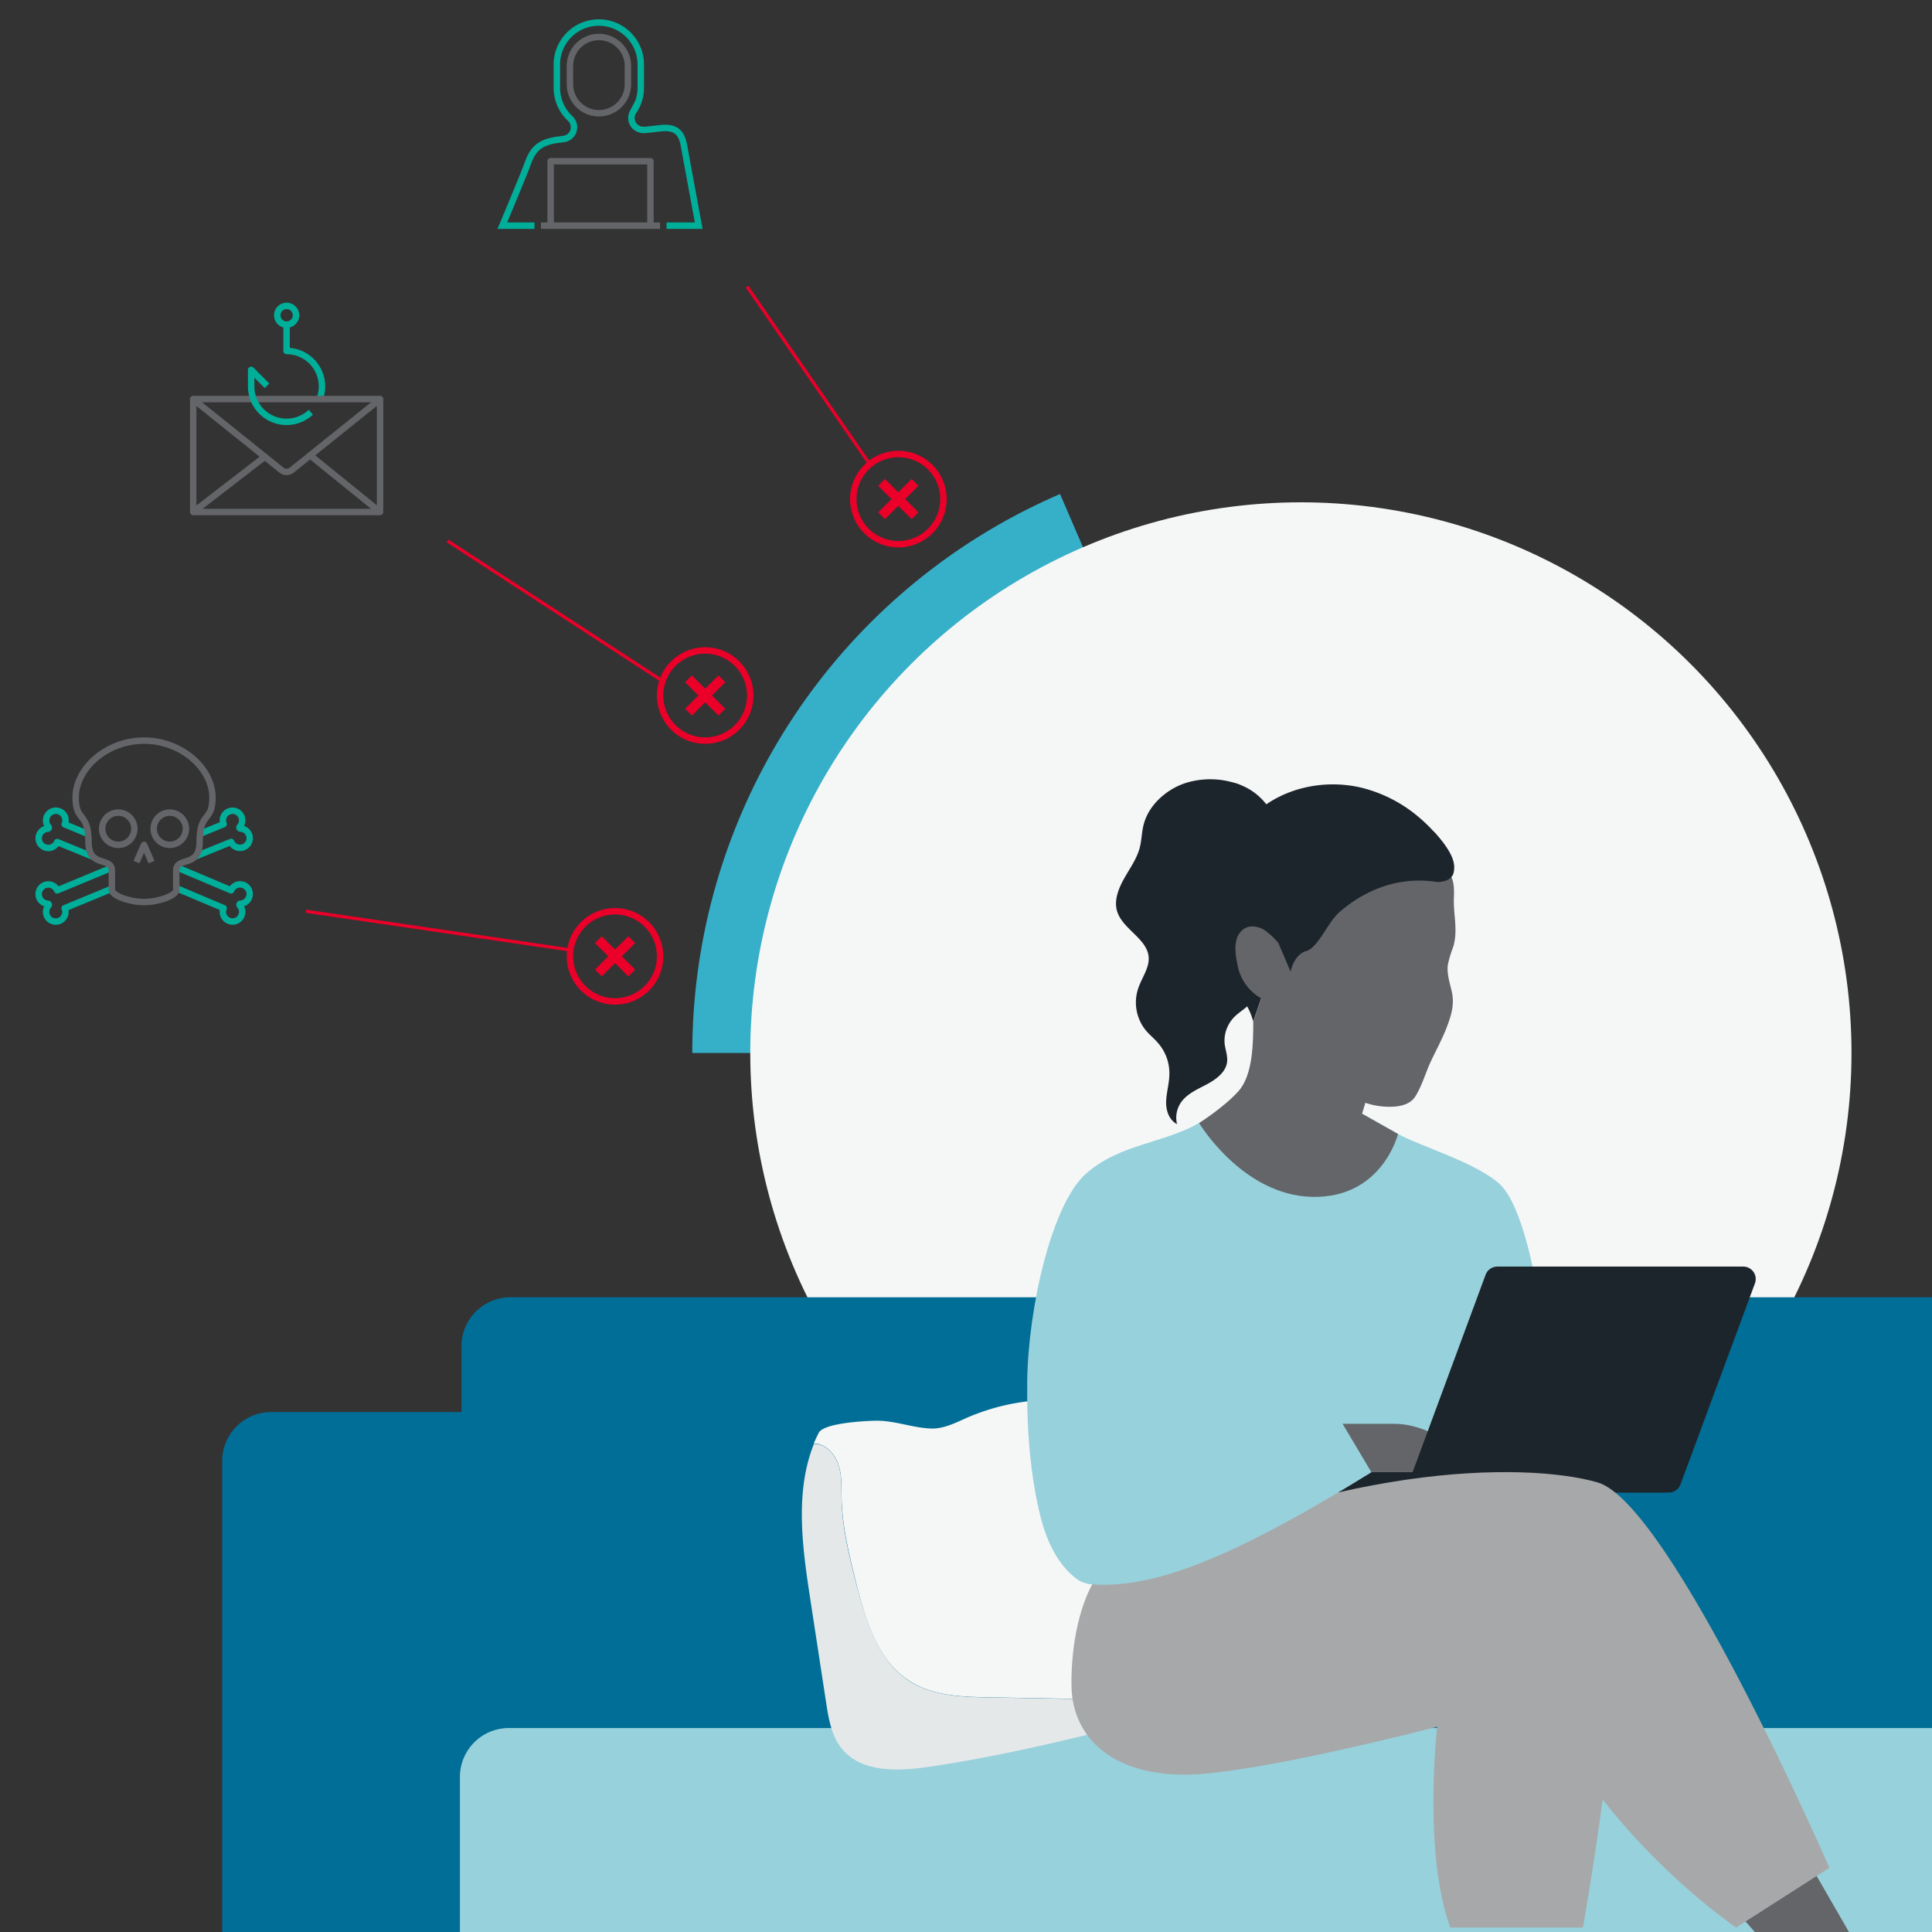
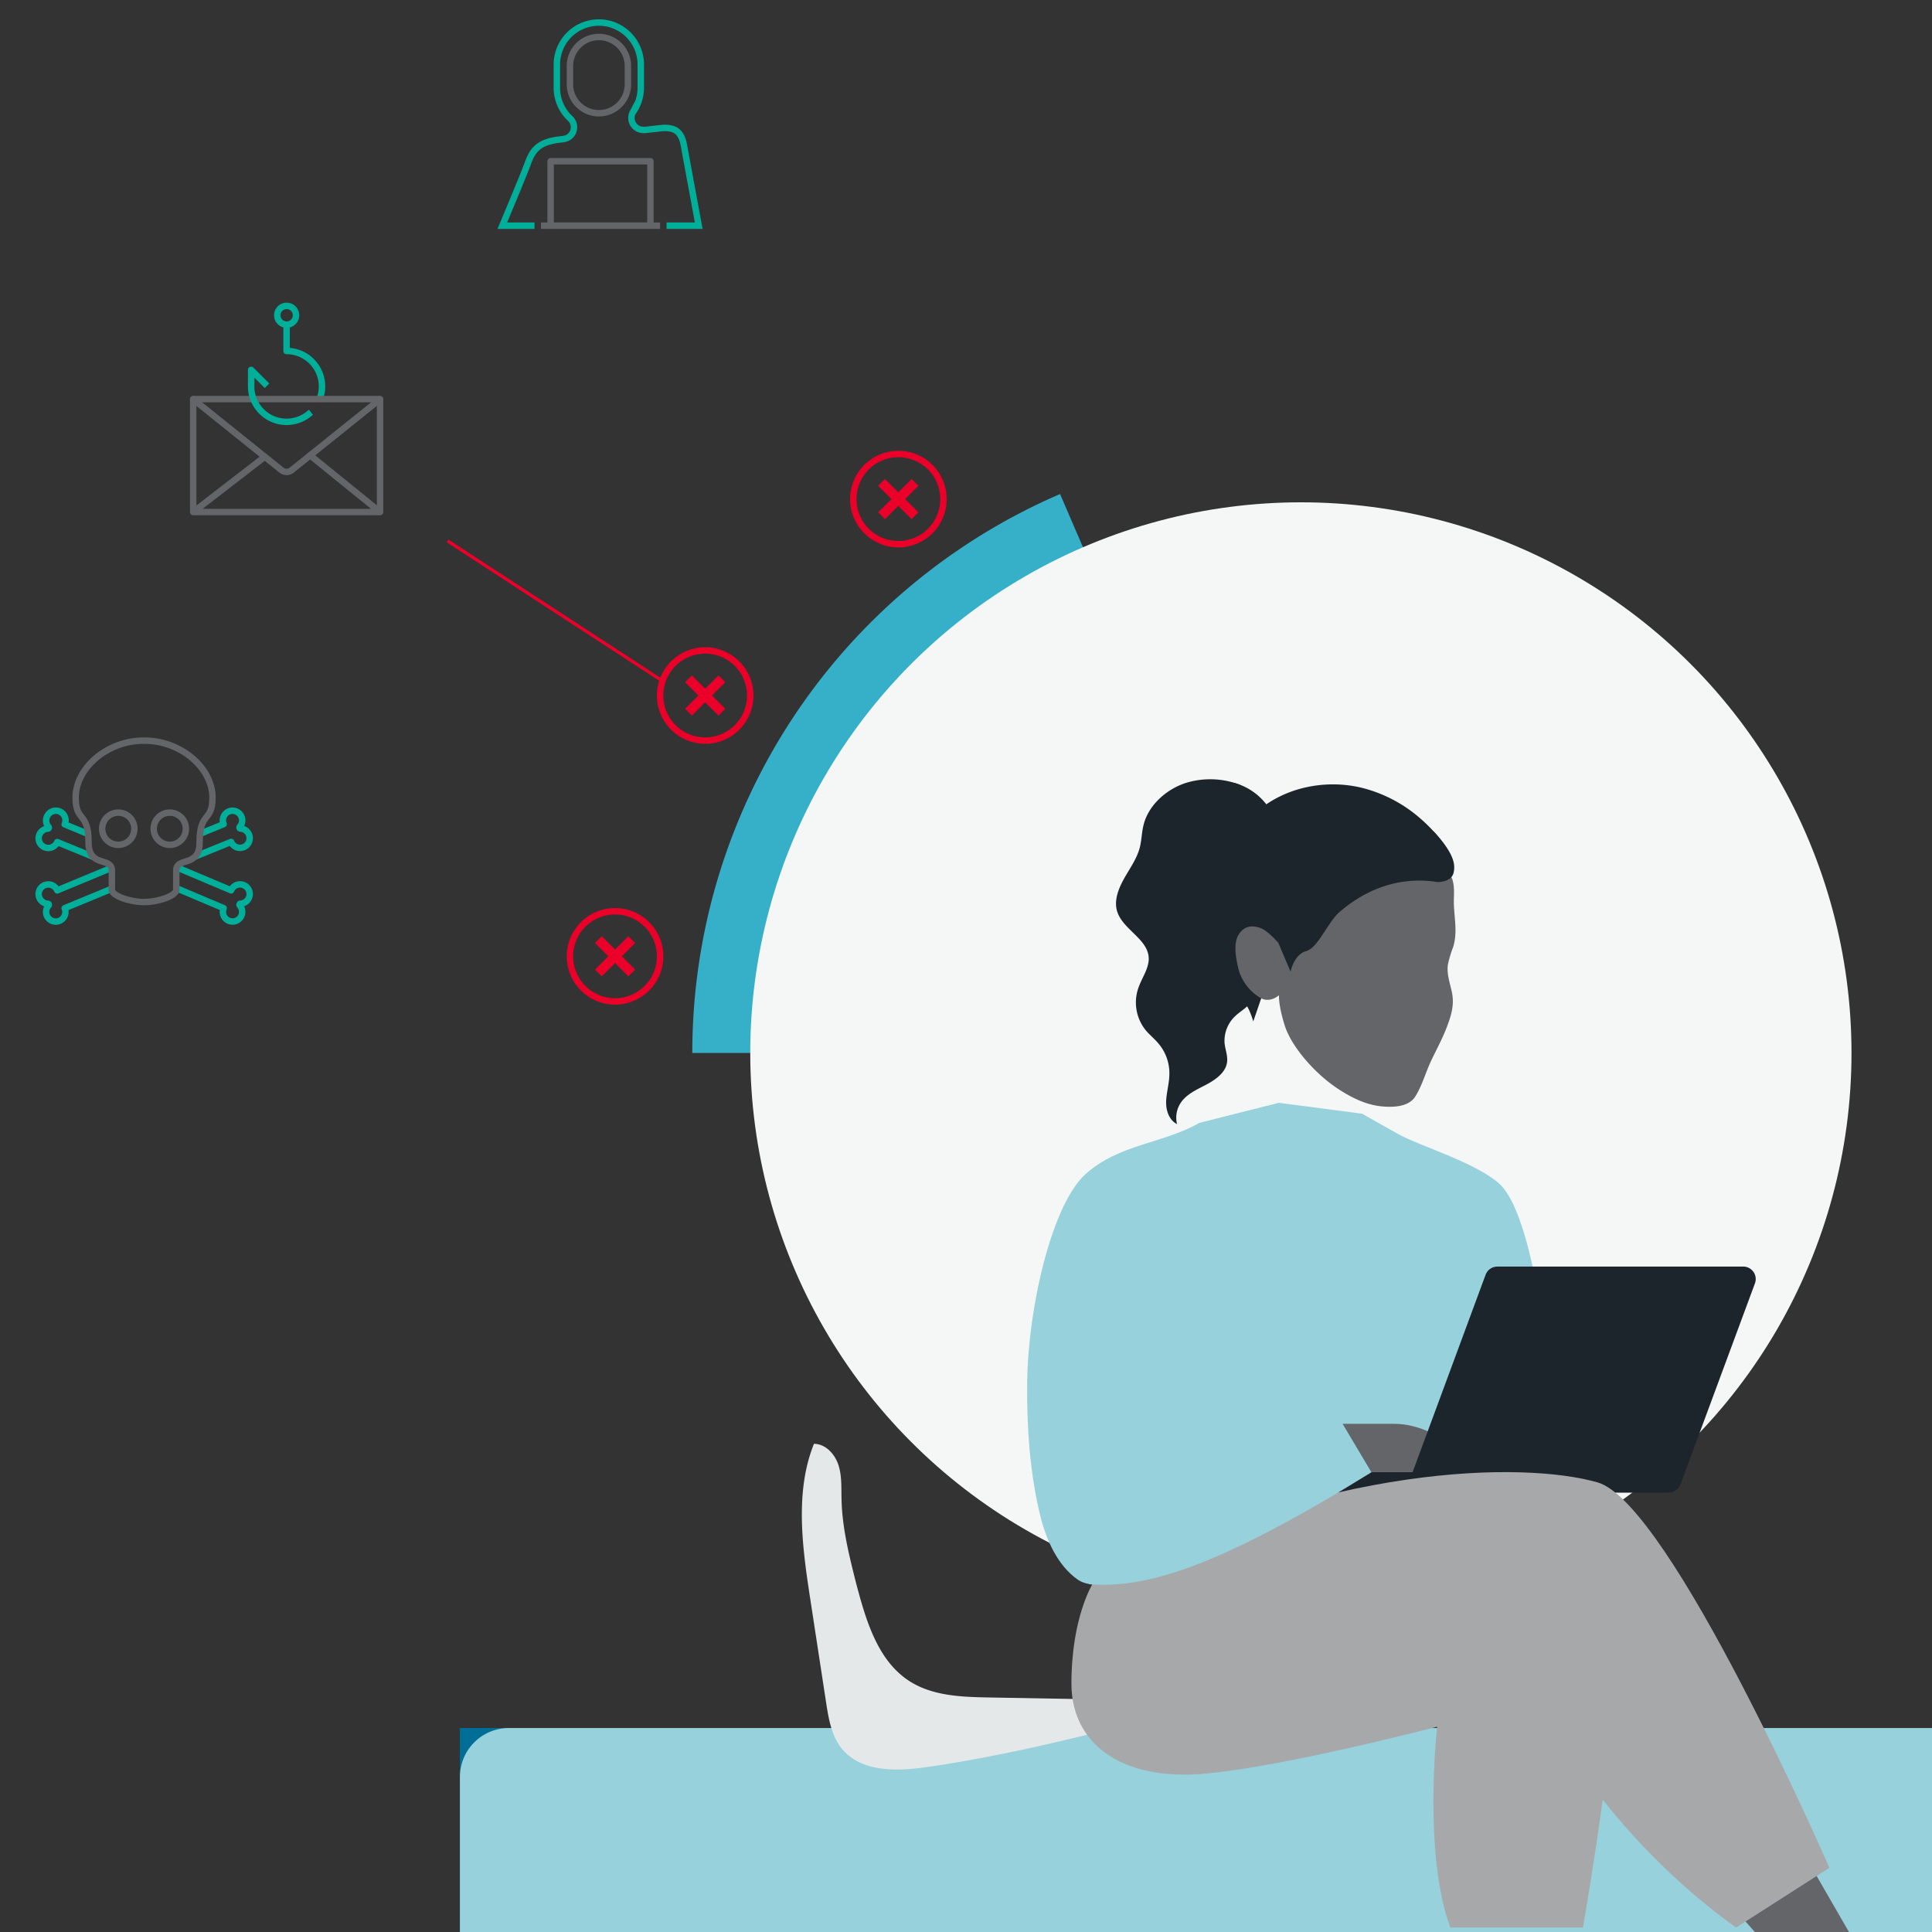
<svg xmlns="http://www.w3.org/2000/svg" width="600" height="600" fill="none">
  <rect width="100%" height="100%" fill="#333333" stroke="none" />
  <g clip-path="url(#clip0)">
    <path fill="#36B0C9" d="M215 327a189 189 0 01114.211-173.573L404 327H215z" />
    <circle cx="404" cy="327" r="171" fill="#F5F6F6" />
    <path stroke="#EA0029" d="M139 168l66 43" />
    <path fill="#006E96" d="M688.797 536.652H142.83v86.677h545.967v-86.677z" />
-     <path fill="#006E96" d="M158.52 402.875h515.073a15.201 15.201 0 0115.204 15.203v118.59H143.316v-118.59a15.207 15.207 0 019.385-14.046 15.208 15.208 0 015.819-1.157zM84.204 438.527h59.112v184.802H69V453.731a15.202 15.202 0 0115.204-15.204z" />
    <path fill="#97D1DC" d="M158.033 536.652h515.56a15.203 15.203 0 0115.204 15.204v71.458H142.83v-71.458c0-4.032 1.601-7.899 4.453-10.75a15.2 15.2 0 0110.75-4.454z" />
-     <path fill="#F5F6F6" d="M260.416 454.932c1.095 3.36.866 6.964.958 10.491.213 8.925 2.417 17.667 4.561 26.333 2.904 11.509 6.598 24.128 16.724 30.407 7.176 4.562 16.116 4.805 24.584 4.957l36.155.654c2.69-.09 5.377.265 7.952 1.049a8.272 8.272 0 015.245 5.154l5.124-1.293a361.725 361.725 0 00-6.584-69.542c-1.155-5.929-2.523-12.011-6.081-16.952-5.884-8.316-16.846-11.798-27.017-11.281a67.269 67.269 0 00-18.731 4.166c-4.561 1.596-9.244 4.759-14.155 4.561-5.869-.182-11.403-2.585-17.5-2.417-3.04.091-15.842.653-17.423 3.816-.532 1.064-1.019 2.143-1.52 3.223h.182c3.634.213 6.446 3.314 7.526 6.674z" />
    <path fill="#E5E8E9" d="M251.567 496.15l4.972 32.475c.79 5.169 1.702 10.643 5.047 14.626 6.082 7.207 17.074 6.857 26.379 5.519 23.155-3.345 45.915-8.97 68.599-14.747a8.268 8.268 0 00-5.245-5.155 24.547 24.547 0 00-7.952-1.049l-36.154-.653c-8.469-.152-17.409-.441-24.585-4.957-10.049-6.325-13.683-18.944-16.724-30.407-2.189-8.666-4.394-17.409-4.561-26.333-.091-3.528.137-7.131-.958-10.491-1.095-3.36-3.892-6.461-7.419-6.583h-.183c-5.929 14.732-3.664 31.806-1.216 47.755z" />
    <g clip-path="url(#clip1)">
      <path fill="#97D1DC" d="M479.46 460.34l-2.33-60.83s-4-25.34-11.61-32c-7.61-6.66-24.59-11.57-31.36-15.35L423 345.87l-25.88-3.38-24.68 6.23c-11.22 6.48-24.74 6.48-35.25 15.85-10.51 9.37-17.92 41.43-18.19 64.66-.16 13.75.84 28.86 4.25 42.21 1.79 7 5.25 14.67 11.27 19 5.41 3.93 15.38-.09 21.31-1.35 7-1.5 14.85-3.06 21.15-6.68l102.48-22.07z" />
      <path fill="#1D252C" d="M517.22 457.19H411.6v6.31h105.62v-6.31z" />
      <path fill="#636569" d="M433 442.18h-17l9 15h34l-5-7.5c-5.82-2.5-12.31-7.5-21-7.5z" />
      <path fill="#1D252C" d="M465 393.34h76.4a4 4 0 011.78.45c.548.291 1.02.705 1.38 1.21a3.883 3.883 0 01.46 3.54L521.89 461a3.901 3.901 0 01-3.62 2.52h-76.4a3.995 3.995 0 01-1.79-.44 3.92 3.92 0 01-1.8-4.76l23.09-62.44a3.83 3.83 0 011.42-1.83c.649-.45 1.42-.69 2.21-.69v-.02z" />
      <path fill="#636569" d="M563.73 581.83l10.63 18.43h-29.15l-8.13-9.21 26.65-9.22z" />
      <path fill="#A7A8A9" d="M339.42 491.71s-6.68 10.39-6.68 31.18S352 554.81 379.88 550c27.88-4.81 83.89-34.52 89.85-37.48 0 0 18.93 49.74 69.41 86.11l29-18.56s-49.36-113.21-72-119.7c-22.64-6.49-83.62-6.19-156.72 31.34z" />
      <path fill="#A7A8A9" d="M368.17 551.1c21.36 0 78.15-14.85 78.15-14.85s-4.45 39.35 4.09 62.36h41.19s13.74-77.95 8.54-89.46c-5.2-11.51-11.72-23.63-28.88-25.2-17.16-1.57-103.09 67.15-103.09 67.15z" />
      <path fill="#1D252C" d="M368.27 243.15c-6.19 2-11.6 7-13.1 12.94-.63 2.41-.6 4.92-1.26 7.34-.91 3.33-3.06 6.3-4.79 9.38-1.73 3.08-3.11 6.6-2.29 9.83 1.52 6 9.88 8.88 9.92 15.1 0 3-2 5.78-3.08 8.69a13.718 13.718 0 002 13.34c1.28 1.61 3 2.9 4.27 4.51a14.176 14.176 0 013.22 9.22c0 2.81-.88 5.63-1 8.44-.12 2.81.83 5.85 3.38 7.17a8.359 8.359 0 011.92-7.62c2-2.23 4.93-3.43 7.6-4.89 2.67-1.46 5.38-3.52 5.94-6.3.46-2.16-.49-4.23-.7-6.37a10.547 10.547 0 013.48-8.53c1.39-1.28 3.12-2.25 4.32-3.69 2.46-3 2-7.09.89-10.49-1.11-3.4-2.85-6.74-2.47-10.39.49-4.69 4.32-8.73 5.72-13.32 1.77-5.83-.55-11.68-2.64-17.14-.7-1.8-1.25-1.69-1.37-3.62-.23-4.81 1.66-11.44-4.03-13.35a25.7 25.7 0 00-15.93-.25z" />
      <path fill="#1D252C" d="M446.41 273.93s4.65-1.5 4.41-5.07c-.24-3.57-1.46-5.67-3.57-8.29a49.41 49.41 0 00-6.87-7 43.596 43.596 0 00-17.44-8.91c-11.23-2.72-23.82-.21-32.54 7.34-9 7.79-13.13 20.05-13.34 31.93-.13 7 1.06 14.17 4.33 20.39 2.81 5.33 5.74 5.64 7.82 12.9l2.46-7.15L408.28 287l38.13-13.07z" />
      <path fill="#636569" d="M448.58 270.84c3.37.36 3 6 2.93 8.32-.14 5.06 1.32 9.76-.18 14.84a36.84 36.84 0 00-1.69 5.64c-.34 2.7.54 5.38 1.15 8 1 4.12 0 7.45-1.46 11.31-1.38 3.66-3.28 7.08-4.94 10.61-1.66 3.53-2.73 7.58-4.88 11-1.52 2.39-4.61 3.1-7.44 3.15-4.54.08-9.35-.84-16.59-5.6S401.06 325 399 318.52c-2.06-6.48-1.79-9.46-1.79-9.46s-2.55 2.42-5.51 1a15.003 15.003 0 01-7-8.79c-.87-3.49-1.78-8.27 0-11.07 1.78-2.8 4.3-2.86 6.72-2 2.42.86 5.58 4.64 5.58 4.64a32.827 32.827 0 016.43-7.77c3.7-3.07 18.76-10.54 25.57-12.07 6.81-1.53 15.6-2.58 19.58-2.16z" />
-       <path fill="#636569" d="M389.21 317.26c0 6.44-.07 16.46-4.5 21.5-4.43 5.04-12.32 10-12.32 10s13.51 22.53 35.22 22.94c21.71.41 26.55-19.54 26.55-19.54L423 345.87l2.62-8.63-28.48-33.06-5.47 5.93-2.46 7.15z" />
      <path fill="#1D252C" d="M421.45 272.16c-2.11 1-22.93 11.51-22.93 11.51l-1.52 9.17 3.8 8.91s1-5.29 4.83-6.37 6.62-9 10.58-12.33 14.63-11.59 30.22-9.12c0 0 4.32.12 5-2.91.52-2.3.39-5.52-5.63-12.21-6.02-6.69-24.35 13.35-24.35 13.35zM394.49 251.57a18.834 18.834 0 00-10.29-8.17c-7.47-2.62-3.52 10.78-3.52 10.78l3.44 8 10.37-10.61z" />
      <path fill="#97D1DC" d="M338.25 492c18.15 1.46 41-5.89 87.66-34.77l-11.51-19.35-72.75 9.29-3.4 44.83z" />
    </g>
-     <path stroke="#EA0029" d="M232 89l38 55M95 283l82 12" />
    <path stroke="#EA0029" stroke-width="2" d="M191 283a14.002 14.002 0 0113.731 16.731A14 14 0 11191 283z" />
    <path stroke="#EA0029" stroke-width="3" d="M196.19 291.81l-10.37 10.37M196.19 302.18l-10.37-10.37" />
-     <path stroke="#EA0029" stroke-width="2" d="M279 141a14.002 14.002 0 0113.731 16.731A14 14 0 11279 141v0z" />
+     <path stroke="#EA0029" stroke-width="2" d="M279 141a14.002 14.002 0 0113.731 16.731A14 14 0 11279 141v0" />
    <path stroke="#EA0029" stroke-width="3" d="M284.18 149.81l-10.41 10.37M284.18 160.18l-10.41-10.37" />
    <path stroke="#EA0029" stroke-width="2" d="M219 202a14.002 14.002 0 019.9 23.9 14.006 14.006 0 01-15.258 3.034 14.001 14.001 0 01-4.542-22.833A14 14 0 01219 202z" />
    <path stroke="#EA0029" stroke-width="3" d="M224.19 210.81l-10.38 10.37M224.19 221.18l-10.38-10.37" />
    <path stroke="#00AF9A" stroke-linecap="round" stroke-linejoin="round" stroke-width="2" d="M89 100.82V109h.18A10.999 10.999 0 01100 120a11.182 11.182 0 01-.69 3.85M89.02 100.82a2.91 2.91 0 100-5.82 2.91 2.91 0 000 5.82z" />
    <path stroke="#636569" stroke-linecap="round" stroke-linejoin="round" stroke-width="2" d="M118.03 123.95H60v35.06h58.03v-35.06zM82.22 141.86L60 159.01M96.33 141.42l21.7 17.59" />
    <path stroke="#636569" stroke-linecap="round" stroke-linejoin="round" stroke-width="2" d="M60 124l27.41 22a2.542 2.542 0 003.19 0l27.4-22" />
    <path stroke="#00AF9A" stroke-linecap="square" stroke-linejoin="round" stroke-width="2" d="M95.79 128.66a11.002 11.002 0 01-16.118-2.824A11 11 0 0178 120v-5.13l4.22 4.23" />
    <path stroke="#00AF9A" stroke-linecap="square" stroke-miterlimit="10" stroke-width="2" d="M165 70.09h-9s6.5-15.46 7.99-19.54c1.49-4.08 3.44-6.46 9.73-7.21l1.31-.17a3.688 3.688 0 003.124-4.545 3.691 3.691 0 00-1.024-1.775l-.26-.25a12.995 12.995 0 01-3.93-9.32v-7.25A13.032 13.032 0 01185.97 7 13.031 13.031 0 01199 20.03v7.22a12.997 12.997 0 01-2.35 7.47l-.13.19a3.766 3.766 0 00-.43 1.74 3.704 3.704 0 003.7 3.69h.69l4.64-.52c5.07-.56 6.63 1.67 7.32 5.53.69 3.86 4.56 24.74 4.56 24.74h-9" />
    <path stroke="#636569" stroke-linecap="square" stroke-miterlimit="10" stroke-width="2" d="M186 35.17a9 9 0 009-9v-5.68a9 9 0 10-18 0v5.68a9 9 0 009 9v0z" />
    <path stroke="#636569" stroke-linejoin="round" stroke-width="2" d="M202 50.07h-31v20h31v-20zM168 70.09h37" />
    <path stroke="#00AF9A" stroke-linejoin="round" stroke-width="2" d="M60.61 266l11.17-4.53a2.998 2.998 0 004.011 1.566 3.002 3.002 0 001.444-4.057 3.006 3.006 0 00-2.555-1.669.319.319 0 01-.23-.53 3.003 3.003 0 00.597-2.994 3.003 3.003 0 00-3.909-1.808 3.002 3.002 0 00-1.688 3.962l-7.32 3M54.91 269.38l16.87 7.12a3.004 3.004 0 012.447-1.83 3 3 0 11.453 5.98.319.319 0 00-.23.53 3.002 3.002 0 01-1.73 4.963 2.997 2.997 0 01-2.85-1.09 2.998 2.998 0 01-.42-3.023l-14.7-6.21M34.62 269.52l-16.85 7a3.003 3.003 0 00-2.447-1.83 3 3 0 10-.453 5.98.319.319 0 01.22.53 3 3 0 105 .85L34.73 276M29 266.11l-11.23-4.6a2.998 2.998 0 01-4.012 1.566 3.003 3.003 0 01-1.444-4.057 3.007 3.007 0 012.556-1.669.318.318 0 00.295-.371.32.32 0 00-.075-.159 2.998 2.998 0 01-.28-3.64 2.998 2.998 0 013.956-1.055A2.998 2.998 0 0120.09 256l7.26 3" />
    <path stroke="#636569" stroke-linecap="round" stroke-linejoin="round" stroke-width="2" d="M44.74 230c-11.69 0-21.25 8.7-21.25 17.69 0 7.74 4 4.24 4 13.85 0 7.91 6.86 4.57 7.25 8.5v6.28c0 1.89 5.61 3.82 10 3.82s10-1.93 10-3.82v-6.25c.35-4 7.25-.6 7.25-8.53 0-9.61 4-6.11 4-13.85C66 238.7 56.43 230 44.74 230z" clip-rule="evenodd" />
    <path stroke="#636569" stroke-linecap="round" stroke-linejoin="round" stroke-width="2" d="M52.73 262.37a5 5 0 10-.001-10 5 5 0 000 10zM36.73 262.37a5 5 0 10-.001-10 5 5 0 000 10z" />
-     <path stroke="#636569" stroke-linejoin="round" stroke-width="2" d="M42.38 267.72l2.35-5.34 2.35 5.34" />
  </g>
  <defs>
    <clipPath id="clip0">
      <path fill="white" d="M0 0h600v600H0z" />
    </clipPath>
    <clipPath id="clip1">
      <path fill="white" d="M0 0h255.36v358.26H0z" transform="translate(319 242)" />
    </clipPath>
  </defs>
</svg>